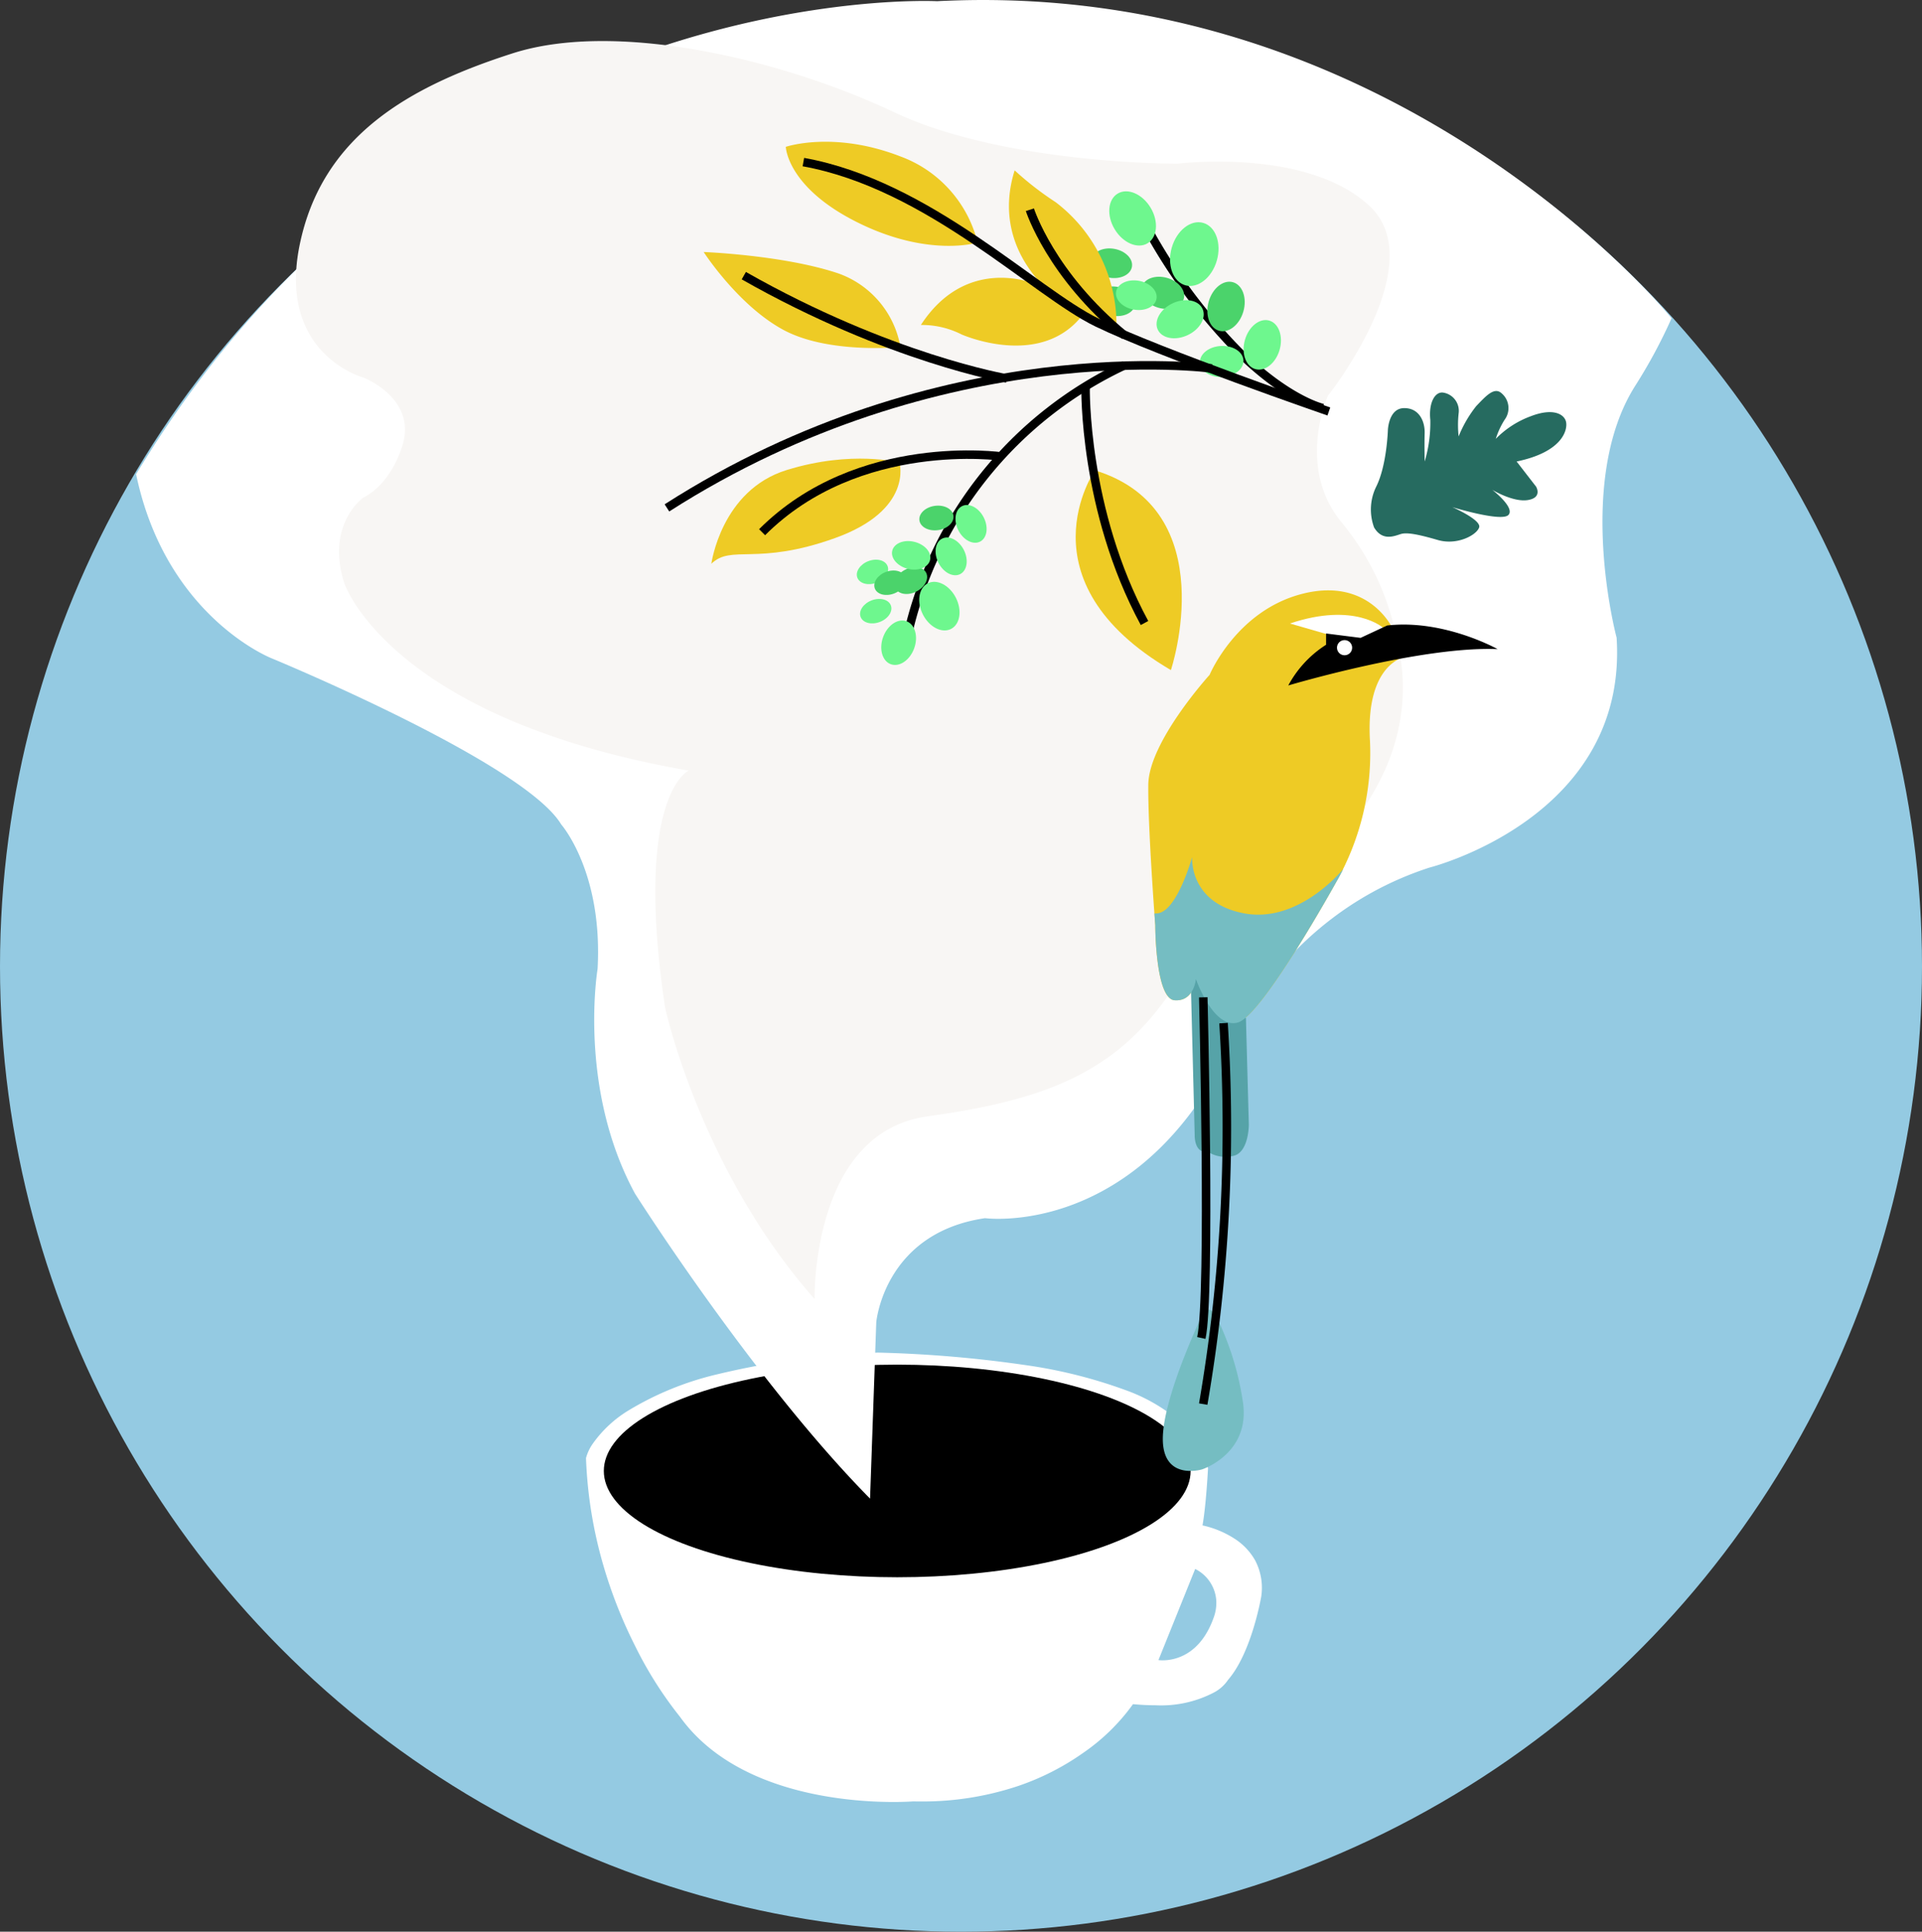
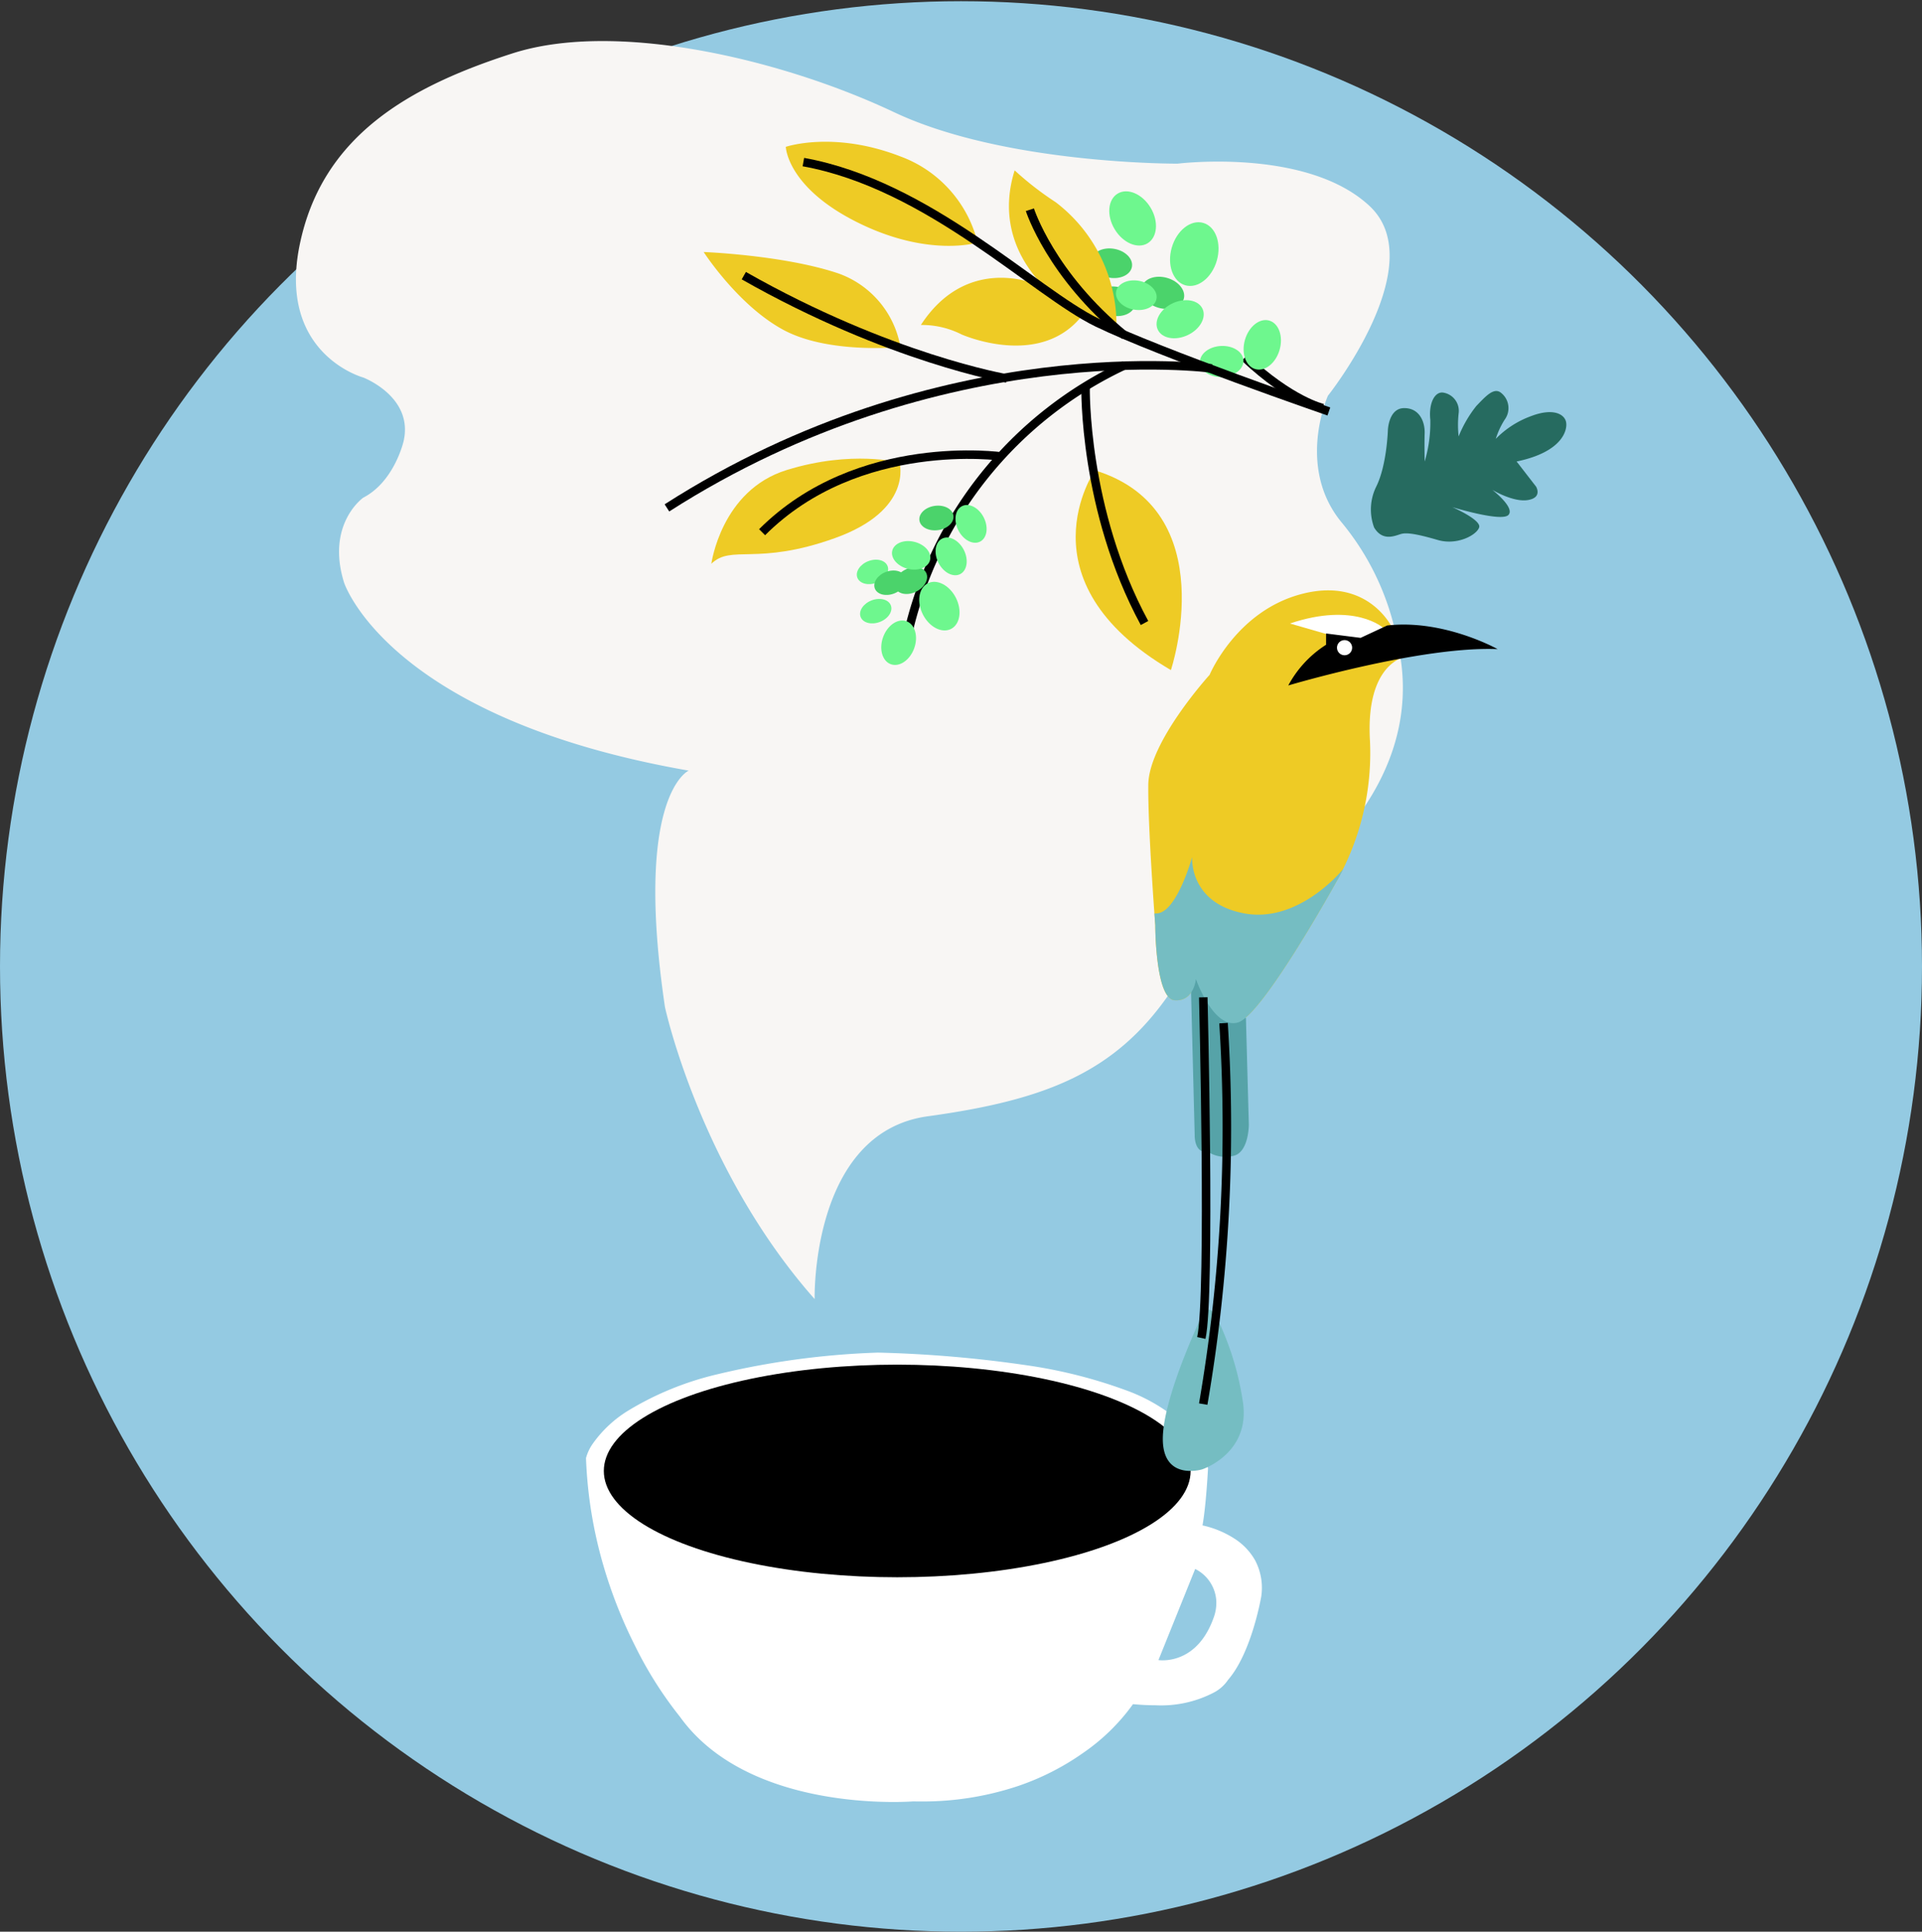
<svg xmlns="http://www.w3.org/2000/svg" width="226" height="227.141" viewBox="0 0 226 227.141">
  <rect x="0" y="0" width="226" height="227.141" fill="#333333" stroke="none" />
  <g id="Group_484" data-name="Group 484" transform="translate(-0.495 0.141)">
    <ellipse id="Ellipse_7" data-name="Ellipse 7" cx="113" cy="113.5" rx="113" ry="113.5" transform="translate(0.495)" fill="#94cae2" />
    <g id="Group_3438" data-name="Group 3438" transform="translate(-202.239 -216.826)">
      <path id="Subtraction_2" data-name="Subtraction 2" d="M-2003.112-4040.334h0c-5.384,0-18.608-.976-25.1-10.018a45.782,45.782,0,0,1-5.282-8.344,55.282,55.282,0,0,1-3.768-9.6,51.881,51.881,0,0,1-2-12.477,5.37,5.37,0,0,1,.823-1.726,14.091,14.091,0,0,1,4.233-3.909,36.088,36.088,0,0,1,10.288-4.193,94.062,94.062,0,0,1,18.989-2.575,144.7,144.7,0,0,1,17.321,1.467,57.469,57.469,0,0,1,11.752,2.931,20.343,20.343,0,0,1,6.918,4.138,9.494,9.494,0,0,1,2.818,5.085c-.009.177-.227,4.334-.648,6.7h.005a11.43,11.43,0,0,1,3.772,1.568,7.275,7.275,0,0,1,2.414,2.548,6.917,6.917,0,0,1,.714,4.249c-.011.066-1.125,6.592-3.892,9.784a4.554,4.554,0,0,1-1.671,1.5,13.422,13.422,0,0,1-6.879,1.5c-.833,0-1.72-.044-2.637-.13a23.744,23.744,0,0,1-5.845,5.72,29.958,29.958,0,0,1-7.752,3.933,35.413,35.413,0,0,1-11.367,1.788c-.278,0-.567,0-.86-.009C-2000.781-4040.406-2001.665-4040.334-2003.112-4040.334Zm35.482-27.4h0l-4.318,10.714a3.416,3.416,0,0,0,.493.03c1.281,0,4.434-.5,6.032-5.116a4.94,4.94,0,0,0,.264-2.034,4.484,4.484,0,0,0-2.47-3.594Z" transform="translate(2310.9 4468.906)" fill="#fff" />
      <ellipse id="Ellipse_45" data-name="Ellipse 45" cx="34.5" cy="12.5" rx="34.5" ry="12.5" transform="translate(273.734 377.148)" />
-       <path id="Path_634" data-name="Path 634" d="M3788.04,4336.9l.731-20.736s.913-10.5,12.789-12.24c0,0,16.4,2.215,27.358-17.242,0,0,5.8-17.767,24.892-23.979,0,0,23.385-5.847,22.015-27.039,0,0-4.933-18.384,2.192-29.62a60.676,60.676,0,0,0,4.266-7.931s-32.314-40.09-86.346-37.286c0,0-58.734-3.089-94.2,55.619,3.5,16.773,15.919,21.639,15.919,21.639s29.688,12.24,34.073,19.548c0,0,4.91,5.572,4.271,16.991,0,0-2.352,14,4.407,26.422C3760.407,4301.045,3774.337,4323.015,3788.04,4336.9Z" transform="translate(-3483 -3944)" fill="#fff" />
      <path id="Path_635" data-name="Path 635" d="M3808.389,4319.813s-.475-19.594,13.3-21.494,21.969-5.106,28.382-14.369,12.351-11.163,15.675-14.013,14.606-12.825,11.163-27.432a30.8,30.8,0,0,0-6.5-13.953c-5.463-6.531-1.663-14.963-1.663-14.963s12.261-15.408,4.9-22.3-22.563-4.987-22.563-4.987-20.307.119-33.369-6.057-32.6-10.836-44.829-6.917-22.444,9.737-25.057,22.563,7.481,15.557,7.481,15.557,5.938,2.256,4.75,7.481c0,0-1.069,4.75-4.75,6.65,0,0-4.394,3.088-2.256,9.975,0,0,5.136,15.943,40.524,22.118,0,0-6.472,2.85-2.791,27.788C3790.784,4285.463,3794.881,4304.523,3808.389,4319.813Z" transform="translate(-3509.865 -3950.374)" fill="#f8f6f4" />
      <g id="Group_3434" data-name="Group 3434" transform="translate(328.492 239.692) rotate(-11)">
-         <path id="Path_638" data-name="Path 638" d="M16.451,25.36s-3.507-1.5-7.9-7.58A64.84,64.84,0,0,1,0,0" transform="translate(8.037 4.849)" fill="none" stroke="#000" stroke-width="1" />
+         <path id="Path_638" data-name="Path 638" d="M16.451,25.36s-3.507-1.5-7.9-7.58" transform="translate(8.037 4.849)" fill="none" stroke="#000" stroke-width="1" />
        <ellipse id="Ellipse_47" data-name="Ellipse 47" cx="2.12" cy="2.968" rx="2.12" ry="2.968" transform="matrix(0.891, 0.454, -0.454, 0.891, 18.363, 17.937)" fill="#6ef78e" />
-         <ellipse id="Ellipse_48" data-name="Ellipse 48" cx="2.12" cy="2.968" rx="2.12" ry="2.968" transform="matrix(0.891, 0.454, -0.454, 0.891, 15.041, 12.697)" fill="#4bd36b" />
        <ellipse id="Ellipse_49" data-name="Ellipse 49" cx="2.756" cy="3.816" rx="2.756" ry="3.816" transform="matrix(0.891, 0.454, -0.454, 0.891, 12.37, 4.893)" fill="#6ef78e" />
        <ellipse id="Ellipse_50" data-name="Ellipse 50" cx="2.463" cy="3.41" rx="2.463" ry="3.41" transform="translate(3.294 1.684) rotate(-20)" fill="#6ef78e" />
        <ellipse id="Ellipse_51" data-name="Ellipse 51" cx="1.827" cy="2.562" rx="1.827" ry="2.562" transform="matrix(0.454, -0.891, 0.891, 0.454, 5.479, 13.776)" fill="#4bd36b" />
        <ellipse id="Ellipse_56" data-name="Ellipse 56" cx="1.827" cy="2.562" rx="1.827" ry="2.562" transform="translate(11.056 24.008) rotate(-82)" fill="#6ef78e" />
        <ellipse id="Ellipse_52" data-name="Ellipse 52" cx="2.069" cy="2.902" rx="2.069" ry="2.902" transform="translate(7.684 19.454) rotate(-104)" fill="#6ef78e" />
        <ellipse id="Ellipse_53" data-name="Ellipse 53" cx="1.719" cy="2.411" rx="1.719" ry="2.411" transform="translate(0 13.948) rotate(-69)" fill="#4bd36b" />
        <ellipse id="Ellipse_54" data-name="Ellipse 54" cx="1.719" cy="2.411" rx="1.719" ry="2.411" transform="translate(2.612 13.73) rotate(-69)" fill="#6ef78e" />
        <ellipse id="Ellipse_55" data-name="Ellipse 55" cx="1.719" cy="2.411" rx="1.719" ry="2.411" transform="translate(0.493 9.491) rotate(-69)" fill="#4bd36b" />
      </g>
      <path id="Path_654" data-name="Path 654" d="M4045.917,4284.985a6.091,6.091,0,0,1,.25-4.8c1.248-2.495,1.372-6.653,1.372-6.653s.083-2.536,1.871-2.578,2.495,1.538,2.453,2.952,0,3.327,0,3.327a15.84,15.84,0,0,0,.665-4.906c-.208-2,.541-3.327,1.5-3.2a2.172,2.172,0,0,1,1.829,2.453,12.432,12.432,0,0,0,0,2.7,14.317,14.317,0,0,1,2.079-3.576c1.081-1.123,2.037-2.2,2.869-1.58a2.29,2.29,0,0,1,.457,3.2,9.619,9.619,0,0,0-1.039,2.245,11.106,11.106,0,0,1,4.116-2.661c2.7-1.04,3.992-.208,4.158.707s-.416,3.492-5.821,4.615l2.287,2.952s.79,1.289-.956,1.58-4.2-1.206-4.2-1.206,2.7,2.079,1.913,2.952-6.611-.915-6.611-.915,3.451,1.494,3.16,2.389-2.578,2.143-4.864,1.478-3.617-.915-4.324-.707S4046.915,4286.667,4045.917,4284.985Z" transform="translate(-3681.609 -4006.279)" fill="#266b60" />
      <g id="Group_3435" data-name="Group 3435" transform="translate(281.156 233.352)">
        <path id="Path_648" data-name="Path 648" d="M3940.055,4304.164s-9.007,12.97,8.935,23.49C3948.99,4327.654,3955.259,4308.848,3940.055,4304.164Z" transform="translate(-3889.73 -4265.528)" fill="#eecb25" />
        <path id="Path_649" data-name="Path 649" d="M3831.8,4300.527s1.657,5.548-7.566,8.863-12.177.72-14.555,3.026c0,0,1.153-8.646,8.863-11.024S3831.8,4300.527,3831.8,4300.527Z" transform="translate(-3804.456 -4262.792)" fill="#eecb25" />
        <path id="Path_650" data-name="Path 650" d="M3830.119,4238.574a11.219,11.219,0,0,0-7.285-8.647c-6.413-2.162-15.852-2.522-15.852-2.522s4.035,6.269,9.367,9.151S3830.119,4238.574,3830.119,4238.574Z" transform="translate(-3802.663 -4214.439)" fill="#eecb25" />
        <path id="Path_651" data-name="Path 651" d="M3919.824,4213.539s-7.782-5.4-4.828-14.844a36.621,36.621,0,0,0,4.828,3.747,18.127,18.127,0,0,1,7.134,15.131Z" transform="translate(-3874.11 -4195.331)" fill="#eecb25" />
        <path id="Path_652" data-name="Path 652" d="M3858.422,4200.49a14.517,14.517,0,0,0-9.124-10.147c-7.845-3.027-13.43-1.108-13.43-1.108s.128,4.775,8.485,8.911S3858.422,4200.49,3858.422,4200.49Z" transform="translate(-3821.89 -4188.634)" fill="#eecb25" />
        <path id="Path_653" data-name="Path 653" d="M3896.79,4237.2s-8.016-3.5-13.431,4.818a10.315,10.315,0,0,1,4.775,1.109s9.167,4.093,14.156-2.175Z" transform="translate(-3853.499 -4220.473)" fill="#eecb25" />
        <path id="Path_636" data-name="Path 636" d="M3903.835,4225.112s-19.815-6.845-27.237-10.448-19.779-16.212-34.551-18.878" transform="translate(-3826.003 -4193.394)" fill="none" stroke="#000" stroke-width="1" />
        <path id="Path_637" data-name="Path 637" d="M3858.142,4267.614s-31.755-4.31-64.072,16.393" transform="translate(-3794.07 -4240.954)" fill="none" stroke="#000" stroke-width="1" />
        <path id="Path_639" data-name="Path 639" d="M3941.261,4274.937s-.281,14.426,6.932,27.727" transform="translate(-3892.036 -4246.075)" fill="none" stroke="#000" stroke-width="1" />
        <path id="Path_640" data-name="Path 640" d="M3855.738,4298.869s-16.861-2.436-28.2,8.9" transform="translate(-3816.349 -4261.857)" fill="none" stroke="#000" stroke-width="1" />
        <path id="Path_641" data-name="Path 641" d="M3852.012,4247.807s-13.77-2.342-30.912-12.084" transform="translate(-3812.061 -4219.976)" fill="none" stroke="#000" stroke-width="1" />
        <path id="Path_642" data-name="Path 642" d="M3921.688,4212.542s2.448,7.681,11.16,14.8" transform="translate(-3879.01 -4204.547)" fill="none" stroke="#000" stroke-width="1" />
        <g id="Group_3433" data-name="Group 3433" transform="translate(21.909 26.288)">
          <path id="Path_638-2" data-name="Path 638" d="M3904.094,4267.242a46.271,46.271,0,0,0-25.572,31.987" transform="translate(-3872.188 -4267.242)" fill="none" stroke="#000" stroke-width="1" />
          <ellipse id="Ellipse_47-2" data-name="Ellipse 47" cx="1.672" cy="2.341" rx="1.672" ry="2.341" transform="matrix(0.891, -0.454, 0.454, 0.891, 11.298, 17.32)" fill="#6ef78e" />
          <ellipse id="Ellipse_48-2" data-name="Ellipse 48" cx="1.672" cy="2.341" rx="1.672" ry="2.341" transform="matrix(0.891, -0.454, 0.454, 0.891, 8.957, 21.14)" fill="#6ef78e" />
          <ellipse id="Ellipse_49-2" data-name="Ellipse 49" cx="2.174" cy="3.01" rx="2.174" ry="3.01" transform="matrix(0.891, -0.454, 0.454, 0.891, 6.824, 26.623)" fill="#6ef78e" />
          <ellipse id="Ellipse_50-2" data-name="Ellipse 50" cx="1.942" cy="2.69" rx="1.942" ry="2.69" transform="translate(4.432 29.428) rotate(20)" fill="#6ef78e" />
          <ellipse id="Ellipse_51-2" data-name="Ellipse 51" cx="1.441" cy="2.021" rx="1.441" ry="2.021" transform="matrix(0.454, 0.891, -0.891, 0.454, 7.917, 23.111)" fill="#4bd36b" />
          <ellipse id="Ellipse_56-2" data-name="Ellipse 56" cx="1.441" cy="2.021" rx="1.441" ry="2.021" transform="translate(11.581 16.246) rotate(82)" fill="#4bd36b" />
          <ellipse id="Ellipse_52-2" data-name="Ellipse 52" cx="1.632" cy="2.289" rx="1.632" ry="2.289" transform="translate(9.425 21.316) rotate(104)" fill="#6ef78e" />
          <ellipse id="Ellipse_53-2" data-name="Ellipse 53" cx="1.356" cy="1.902" rx="1.356" ry="1.902" transform="matrix(0.358, 0.934, -0.934, 0.358, 3.551, 22.346)" fill="#6ef78e" />
          <ellipse id="Ellipse_54-2" data-name="Ellipse 54" cx="1.356" cy="1.902" rx="1.356" ry="1.902" transform="matrix(0.358, 0.934, -0.934, 0.358, 5.606, 23.618)" fill="#4bd36b" />
          <ellipse id="Ellipse_55-2" data-name="Ellipse 55" cx="1.356" cy="1.902" rx="1.356" ry="1.902" transform="matrix(0.358, 0.934, -0.934, 0.358, 3.934, 26.962)" fill="#6ef78e" />
        </g>
      </g>
      <g id="Group_3517" data-name="Group 3517" transform="translate(-379.131 -2598.41)">
        <path id="Path_715" data-name="Path 715" d="M-2450.117,3434.062s-2.722-6.111-10.555-4.167-11,9.555-11,9.555-7.152,7.861-7.208,12.916.819,16.513.819,16.513,0,8.666,2.278,8.833,2.5-2.5,2.5-2.5,2.055,5.944,4.944,5.111,11.61-16.61,11.61-16.61a30.726,30.726,0,0,0,3.917-16.471c-.556-9.277,4.222-9.944,4.222-9.944Z" transform="translate(3195.767 -545)" fill="#eecb25" />
        <path id="Path_717" data-name="Path 717" d="M-2383.887,3445.571s-3.353-3.09-10.979-.526l8.415,2.433Z" transform="translate(3128.414 -556.636)" fill="#fff" />
        <path id="Path_716" data-name="Path 716" d="M-2371.262,3452.7s-6.324-3.547-12.991-2.778l-3.119,1.453-4.06-.513v1.325a12.932,12.932,0,0,0-4.444,4.786S-2380.278,3452.319-2371.262,3452.7Z" transform="translate(3129.224 -561.277)" />
        <path id="Path_720" data-name="Path 720" d="M-2453.517,3657.23l.427,16.751s-.085,2.222,1.538,1.966a3.785,3.785,0,0,0,2.906.513c1.923-.3,1.923-3.675,1.923-3.675l-.342-12.521-3.077-5.128-2.948-.556Z" transform="translate(3175.434 -725.431)" fill="#56a3a8" />
        <path id="Intersection_5" data-name="Intersection 5" d="M4.878,14.332s-.222,2.667-2.5,2.5S.1,8,.1,8,.061,7.485,0,6.628q.152-.005.323-.017C2.656,6.444,4.433,0,4.433,0s-.389,5.389,6.111,6.611c6.44,1.211,11.572-5.105,11.665-5.22-.457.929-.776,1.442-.776,1.442s-8.722,15.777-11.61,16.61a2,2,0,0,1-.557.08C6.673,19.522,4.878,14.332,4.878,14.332Z" transform="translate(717.608 2915.88)" fill="#75bdc2" />
        <path id="Path_721" data-name="Path 721" d="M-2465.65,3856.683s-4.666,9.722-4.611,14.61,4.611,3.5,4.611,3.5,5.833-1.889,4.777-8.111a33.9,33.9,0,0,0-3.166-10S-2464.928,3855.183-2465.65,3856.683Z" transform="translate(3188.857 -886.917)" fill="#75bdc2" />
        <path id="Path_722" data-name="Path 722" d="M-2447.2,3670.8s.881,35.053-.23,40.053" transform="translate(3170.554 -738.431)" fill="none" stroke="#000" stroke-width="1" />
        <path id="Path_723" data-name="Path 723" d="M-2443.921,3686.108a191.689,191.689,0,0,1-2.389,44.793" transform="translate(3169.656 -750.706)" fill="none" stroke="#000" stroke-width="1" />
        <circle id="Ellipse_72" data-name="Ellipse 72" cx="0.892" cy="0.892" r="0.892" transform="translate(739.075 2890.361)" fill="#fff" />
      </g>
    </g>
  </g>
</svg>